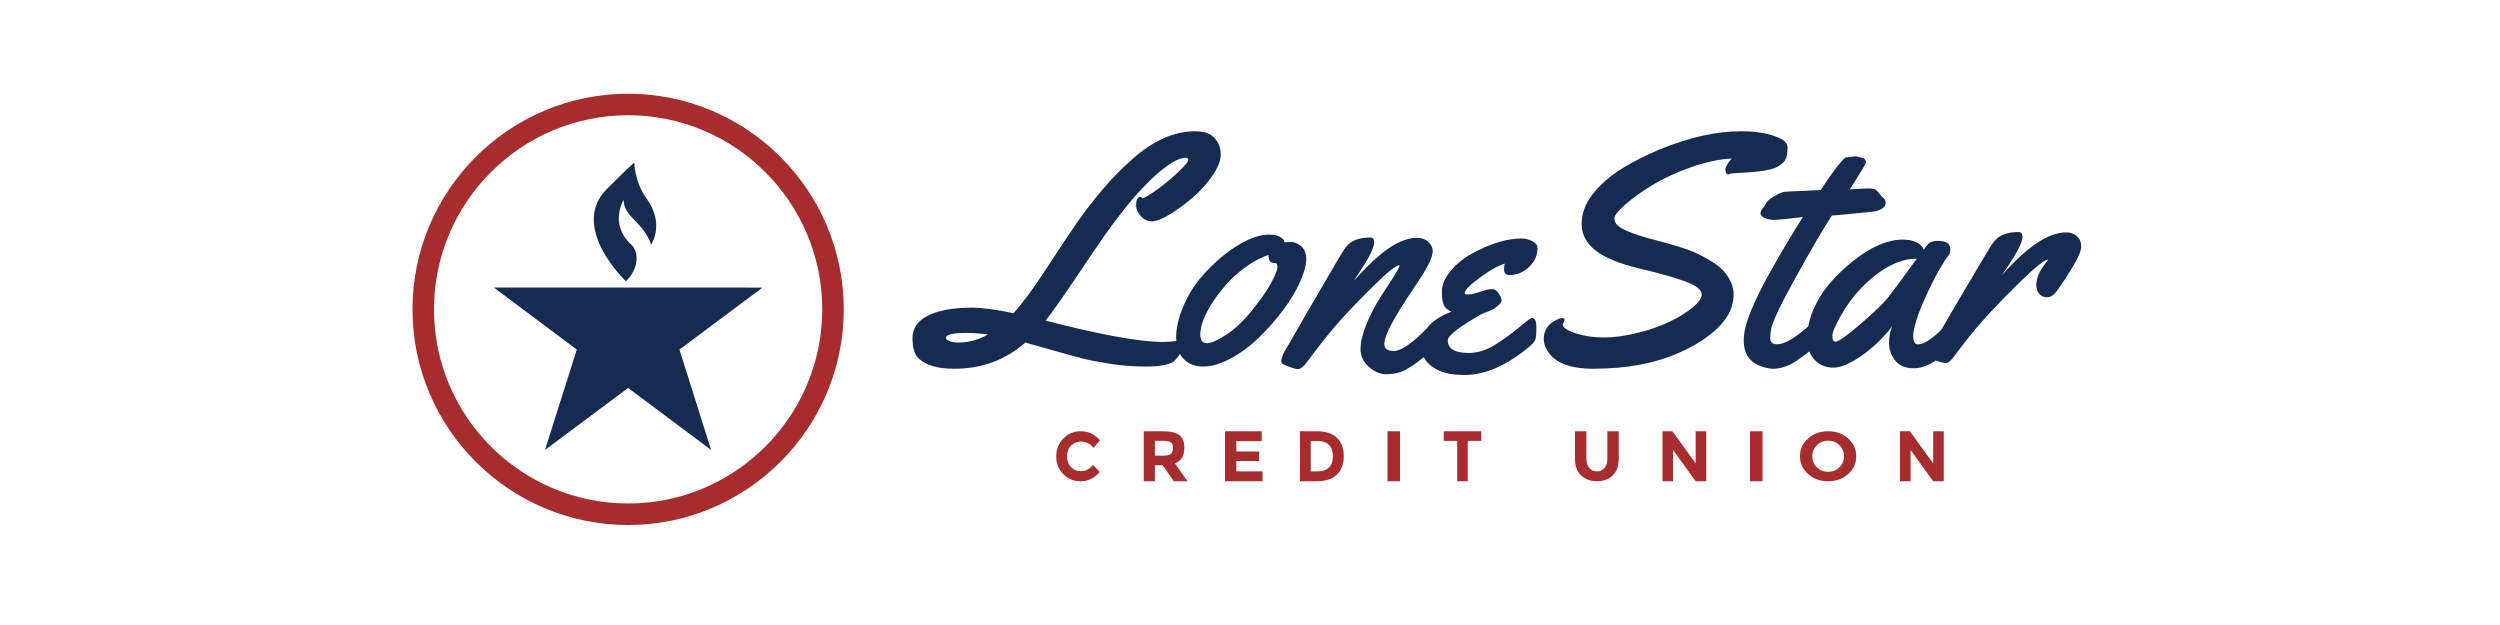
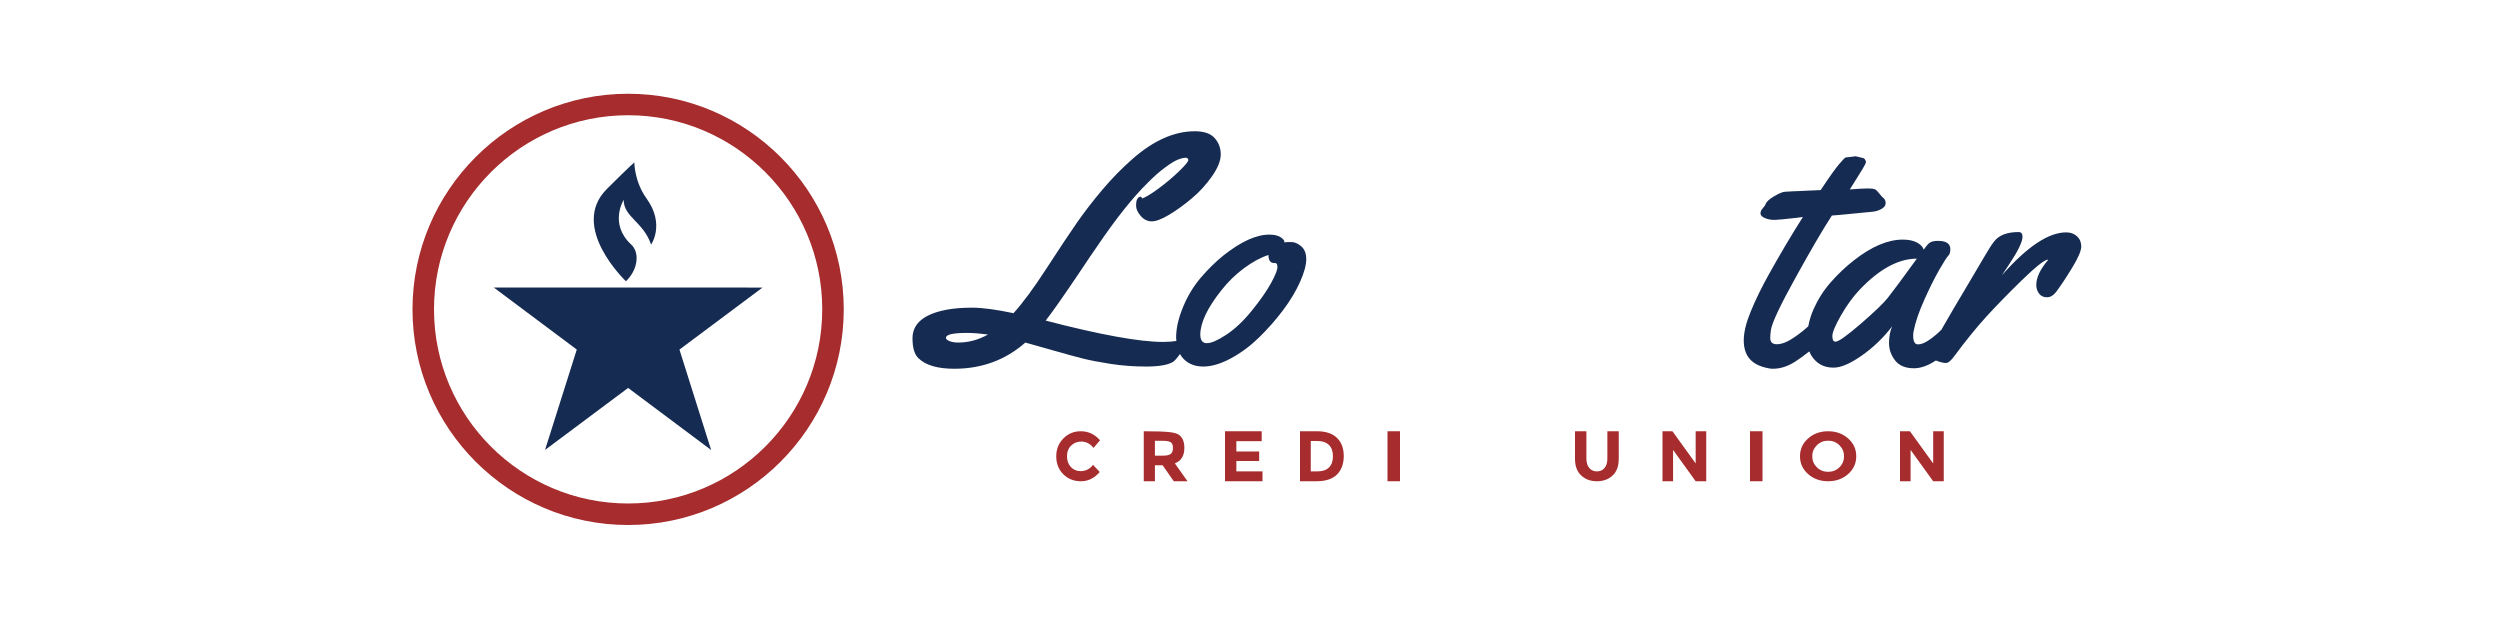
<svg xmlns="http://www.w3.org/2000/svg" width="400px" height="100px" viewBox="0 0 400 100" version="1.1">
  <title>Lone Star logo 400x100</title>
  <g id="Lone-Star-logo-400x100" stroke="none" stroke-width="1" fill="none" fill-rule="evenodd">
    <g id="LoneStar_logo" transform="translate(66, 15)" fill-rule="nonzero">
      <path d="M137.377,30.277 C136.704,31.514 135.687,32.974 134.329,34.655 C132.973,36.342 131.602,37.636 130.22,38.547 C128.837,39.455 127.797,39.91 127.097,39.91 C126.397,39.91 126.045,39.439 126.045,38.496 C126.08,36.595 127.189,34.261 129.375,31.501 C130.45,30.12 131.67,28.926 133.037,27.915 C134.404,26.905 135.708,26.198 136.955,25.796 C136.955,26.653 137.255,27.083 137.849,27.083 L138.033,27.083 C138.269,27.083 138.388,27.306 138.388,27.751 C138.388,28.198 138.052,29.039 137.377,30.277 Z M87.299,39.809 C86.77,39.809 86.312,39.732 85.929,39.58 C85.547,39.43 85.352,39.253 85.352,39.052 C85.352,38.529 86.468,38.267 88.705,38.267 C89.645,38.267 90.77,38.351 92.087,38.52 C90.551,39.38 88.954,39.809 87.299,39.809 Z M141.998,30.124 C142.666,28.634 143,27.422 143,26.491 C143,25.554 142.73,24.861 142.192,24.406 C141.655,23.953 141.13,23.725 140.617,23.725 C140.103,23.725 139.729,23.742 139.489,23.775 L139.489,23.624 C139.489,23.506 139.406,23.37 139.236,23.219 C138.759,22.765 138.048,22.537 137.108,22.537 C135.007,22.537 132.568,23.641 129.787,25.845 C128.452,26.924 127.215,28.141 126.072,29.494 C124.926,30.847 123.992,32.409 123.268,34.177 C122.541,35.945 122.178,37.556 122.178,39.013 C122.178,39.205 122.203,39.375 122.217,39.555 C121.622,39.656 120.911,39.708 120.077,39.708 C116.322,39.708 110.067,38.571 101.307,36.297 C102.402,34.902 104.216,32.308 106.761,28.522 C108.006,26.653 108.971,25.23 109.655,24.254 C112.592,19.928 115.257,16.587 117.648,14.23 C118.634,13.237 119.557,12.425 120.41,11.795 C121.264,11.161 121.947,10.745 122.459,10.543 C122.972,10.34 123.377,10.241 123.679,10.241 C123.974,10.241 124.128,10.363 124.128,10.608 C124.128,10.852 123.628,11.453 122.637,12.413 C121.647,13.371 120.55,14.294 119.348,15.177 C118.143,16.062 117.269,16.587 116.725,16.756 C116.689,16.569 116.594,16.478 116.44,16.478 C116.289,16.478 116.14,16.583 115.992,16.791 C115.847,17.005 115.775,17.374 115.775,17.903 C115.775,18.433 116.024,18.986 116.519,19.558 C117.013,20.129 117.603,20.416 118.284,20.416 C118.967,20.416 119.901,20.058 121.09,19.342 C122.278,18.627 123.481,17.757 124.702,16.73 C125.923,15.704 126.997,14.526 127.927,13.195 C128.858,11.866 129.321,10.699 129.321,9.697 C129.321,8.697 128.999,7.831 128.35,7.097 C127.702,6.366 126.641,6 125.174,6 C121.88,6 118.549,7.482 115.188,10.442 C113.53,11.89 111.943,13.511 110.425,15.303 C108.903,17.097 107.547,18.852 106.352,20.568 C105.156,22.284 103.532,24.729 101.472,27.901 C99.415,31.077 97.645,33.48 96.159,35.111 C93.375,34.523 91.18,34.228 89.576,34.228 C87.972,34.228 86.596,34.336 85.455,34.555 C81.817,35.247 80,36.771 80,39.124 C80,40.66 80.322,41.728 80.97,42.332 C82.116,43.444 84.019,44 86.683,44 C91.088,44 94.878,42.604 98.054,39.809 C98.735,39.994 100.164,40.397 102.344,41.019 C104.52,41.644 106.162,42.092 107.275,42.372 C108.382,42.649 109.846,42.933 111.664,43.217 C113.484,43.502 115.398,43.647 117.401,43.647 C119.409,43.647 120.83,43.403 121.667,42.915 C121.919,42.766 122.302,42.332 122.797,41.644 C122.959,41.926 123.143,42.19 123.366,42.421 C124.165,43.237 125.216,43.647 126.532,43.647 C127.846,43.647 129.312,43.212 130.924,42.347 C132.536,41.481 134.038,40.367 135.43,39.013 C136.821,37.659 138.099,36.211 139.26,34.668 C140.42,33.131 141.334,31.614 141.998,30.124 L141.998,30.124 Z" id="Fill-1" fill="#152B51" />
-       <path d="M174.824,28.732 C174.943,28.914 175.19,29.002 175.561,29.002 C176.71,29.002 177.738,28.575 178.643,27.714 C179.55,26.857 180,25.859 180,24.728 C180,24.228 179.715,23.841 179.14,23.567 C178.563,23.293 177.998,23.154 177.439,23.154 C175.105,23.154 172.449,23.97 169.472,25.602 C168.136,26.324 167.005,27.247 166.086,28.373 C165.163,29.496 164.703,30.561 164.703,31.567 C164.703,32.57 164.794,33.301 164.981,33.754 C165.165,34.212 165.582,34.585 166.222,34.876 C164.378,35.573 163.08,36.463 162.289,37.535 C161.984,37.831 161.652,38.159 161.279,38.535 C160.615,39.188 159.878,39.787 159.058,40.339 C158.235,40.888 157.554,41.163 157.014,41.163 C155.997,41.163 155.49,40.784 155.49,40.029 C155.49,39.633 155.61,39.136 155.848,38.535 C155.983,38.209 156.111,37.908 156.238,37.634 C156.367,37.359 156.536,37.034 156.749,36.653 C156.96,36.277 157.138,35.958 157.281,35.703 C157.423,35.442 157.615,35.121 157.849,34.734 C158.088,34.348 158.257,34.078 158.359,33.925 C158.46,33.769 158.614,33.523 158.828,33.189 C159.041,32.853 159.172,32.648 159.221,32.57 C159.272,32.494 159.593,32.017 160.186,31.141 C160.778,30.265 161.256,29.538 161.62,28.964 C161.983,28.389 162.342,27.736 162.697,27.007 C163.053,26.277 163.23,25.65 163.23,25.127 C163.23,24.602 162.997,24.124 162.534,23.697 C162.067,23.266 161.444,23.052 160.654,23.052 C159.866,23.052 158.984,23.266 158.004,23.697 C155.99,24.571 153.519,26.659 150.595,29.956 L151.66,28.333 C153.133,26.1 153.869,24.581 153.869,23.773 C153.869,23.256 153.665,23 153.258,23 C151.449,23 150.163,23.49 149.402,24.469 C148.996,24.985 148.472,25.806 147.83,26.942 C147.526,27.491 146.594,29.088 145.037,31.735 C143.481,34.38 142.327,36.367 141.575,37.697 C140.822,39.029 140.318,39.9 140.066,40.313 C139.811,40.726 139.631,41.031 139.522,41.227 C139.409,41.423 139.294,41.674 139.178,41.973 C139.06,42.276 139,42.528 139,42.735 C139,42.94 139.068,43.095 139.202,43.196 C139.339,43.302 139.704,43.468 140.306,43.698 C140.909,43.932 141.385,44.049 141.74,44.049 C142.095,44.049 142.551,43.679 143.11,42.94 C145.104,40.242 146.824,38.089 148.262,36.475 C149.698,34.86 151.521,32.961 153.727,30.781 C155.935,28.599 157.318,27.482 157.876,27.433 L157.928,27.482 C157.876,27.809 157.412,28.638 156.533,29.969 C155.653,31.3 154.913,32.467 154.312,33.47 C153.712,34.479 153.123,35.682 152.548,37.092 C151.973,38.501 151.687,39.758 151.687,40.866 C151.687,41.973 152.126,42.915 153.004,43.687 C153.886,44.459 154.773,44.856 155.67,44.871 C156.566,44.891 157.386,44.769 158.132,44.512 C159.073,44.168 160.303,43.373 161.807,42.143 C162.257,43.03 163.058,43.744 164.221,44.281 C165.25,44.76 166.628,45 168.356,45 C171.585,45 175.009,43.509 178.632,40.52 C179.188,40.055 179.528,39.663 179.648,39.345 C179.762,39.029 179.823,38.372 179.823,37.376 C179.823,36.38 179.604,35.882 179.165,35.882 C179.028,35.882 178.831,35.974 178.568,36.164 C178.303,36.354 177.681,36.856 176.691,37.67 C175.701,38.489 174.589,39.289 173.354,40.078 C171.897,41.008 170.452,41.472 169.016,41.472 C166.766,41.472 165.643,40.801 165.643,39.462 C165.643,38.706 167.425,37.316 170.993,35.288 C171.178,35.188 171.549,35.037 172.111,34.839 C172.67,34.641 173.167,34.354 173.608,33.975 C174.047,33.598 174.267,33.294 174.267,33.06 C174.267,32.829 174.139,32.512 173.887,32.108 C173.633,31.703 173.398,31.441 173.175,31.322 C173.074,31.286 172.86,31.27 172.528,31.27 C172.198,31.27 171.62,31.412 170.791,31.695 C169.965,31.976 169.349,32.12 168.95,32.12 C168.553,32.12 168.356,32.051 168.356,31.915 C168.356,31.501 168.895,30.875 169.979,30.032 C171.062,29.192 171.976,28.557 172.72,28.129 C173.464,27.696 174.139,27.38 174.751,27.174 C174.683,27.449 174.649,27.732 174.649,28.023 C174.649,28.317 174.705,28.553 174.824,28.732" id="Fill-2" fill="#152B51" />
-       <path d="M210.214,12.723 C210.314,12.86 210.402,12.93 210.48,12.93 C210.553,12.93 210.643,12.894 210.745,12.826 C210.845,12.757 211.472,12.699 212.621,12.647 C215.951,12.493 217.987,12.098 218.733,11.465 C218.801,11.414 218.904,11.34 219.049,11.235 C219.193,11.132 219.311,11.031 219.404,10.928 C219.499,10.824 219.617,10.615 219.773,10.298 C219.923,9.983 220,9.388 220,8.514 C220,7.644 218.886,6.94 216.655,6.411 C215.487,6.138 214.143,6 212.621,6 C208.65,6 204.339,6.949 199.69,8.849 C197.44,9.773 195.365,10.824 193.464,12.006 C191.563,13.184 190.02,14.536 188.836,16.059 C187.652,17.581 187.061,19.176 187.061,20.844 C187.061,22.511 187.811,23.927 189.307,25.09 C190.801,26.255 193.157,27.215 196.38,27.976 C199.598,28.738 202.056,29.435 203.747,30.068 C205.436,30.7 206.282,31.384 206.282,32.119 C206.282,32.702 205.804,33.386 204.85,34.173 C203.895,34.96 202.684,35.713 201.223,36.43 C199.763,37.148 198.039,37.757 196.063,38.249 C194.083,38.748 192.27,38.996 190.623,38.996 C188.975,38.996 187.462,38.772 186.084,38.318 C184.706,37.864 184.018,37.388 184.018,36.894 L184.346,36.199 C184.346,35.996 184.194,35.891 183.891,35.891 C183.586,35.891 183.072,36.123 182.344,36.584 C181.971,36.825 181.655,37.176 181.394,37.637 C181.131,38.099 181,38.617 181,39.19 C181,39.763 181.143,40.313 181.432,40.843 C182.514,42.948 185.013,44 188.937,44 C194.314,44 198.945,43.119 202.834,41.358 C204.609,40.571 206.151,39.673 207.46,38.664 C208.77,37.654 209.749,36.611 210.402,35.535 C211.052,34.455 211.377,33.3 211.377,32.07 C211.377,30.837 210.864,29.623 209.833,28.425 C209.392,27.93 208.807,27.443 208.068,26.963 C207.333,26.486 206.409,25.979 205.294,25.449 C204.177,24.919 201.943,24.22 198.597,23.345 C195.368,22.509 193.399,21.702 192.692,20.933 C192.436,20.661 192.308,20.315 192.308,19.895 C192.308,19.474 192.884,18.757 194.033,17.739 C195.183,16.721 196.619,15.687 198.344,14.634 C200.069,13.581 202.103,12.636 204.445,11.8 C206.784,10.961 208.985,10.482 211.048,10.361 C210.389,11.185 210.061,11.749 210.061,12.056 C210.061,12.364 210.111,12.588 210.214,12.723" id="Fill-3" fill="#152B51" />
      <path d="M236.037,32.668 C235.32,33.558 233.869,34.946 231.685,36.835 C229.499,38.723 228.166,39.668 227.688,39.668 C227.344,39.668 227.177,39.369 227.177,38.769 C227.177,38.174 227.642,37.061 228.572,35.438 C229.502,33.813 230.523,32.419 231.631,31.258 C234.758,28.009 237.78,26.385 240.697,26.385 C238.377,29.582 236.823,31.676 236.037,32.668 Z M266.323,22.808 C265.867,22.39 265.294,22.18 264.592,22.18 C261.76,22.18 258.326,24.471 254.299,29.052 L255.372,27.437 C256.859,25.214 257.6,23.702 257.6,22.898 C257.6,22.384 257.396,22.129 256.986,22.129 C255.16,22.129 253.861,22.617 253.094,23.591 C252.685,24.104 252.155,24.922 251.506,26.053 C251.198,26.599 250.259,28.188 248.688,30.822 C247.119,33.455 245.961,35.42 245.22,36.719 C245.006,37.093 244.812,37.429 244.63,37.743 C244.608,37.766 244.588,37.788 244.567,37.81 C244.02,38.365 243.396,38.884 242.695,39.374 C241.996,39.859 241.389,40.102 240.88,40.102 C240.366,40.102 240.11,39.633 240.11,38.694 C240.11,38.385 240.133,38.145 240.187,37.975 C240.444,36.592 241.011,34.92 241.891,32.964 C242.767,31.006 243.571,29.399 244.296,28.142 C245.022,26.885 245.497,26.147 245.717,25.924 C245.942,25.702 246.052,25.352 246.052,24.872 C246.052,23.983 245.402,23.54 244.103,23.54 C243.542,23.54 243.12,23.621 242.839,23.783 C242.556,23.946 242.208,24.335 241.8,24.949 C241.647,24.489 241.279,24.104 240.697,23.796 C240.118,23.489 239.367,23.336 238.444,23.336 C236.054,23.336 233.441,24.446 230.608,26.668 C229.259,27.728 228.021,28.901 226.895,30.193 C225.766,31.484 224.861,32.911 224.166,34.474 C223.763,35.387 223.491,36.297 223.324,37.204 C223.209,37.306 223.099,37.403 222.977,37.512 C222.26,38.145 221.474,38.732 220.619,39.271 C219.767,39.81 218.986,40.078 218.289,40.078 C217.588,40.078 217.238,39.744 217.238,39.078 C217.238,38.753 217.272,38.335 217.341,37.822 C217.495,36.694 218.815,33.886 221.301,29.399 C223.782,24.912 225.716,21.606 227.099,19.488 C227.511,19.471 229.695,19.267 233.657,18.871 C234.151,18.821 234.617,18.673 235.052,18.423 C235.486,18.176 235.703,17.874 235.703,17.515 C235.703,17.154 235.595,16.886 235.372,16.706 C235.15,16.525 234.907,16.26 234.642,15.911 C234.376,15.561 234.142,15.347 233.935,15.269 C233.732,15.194 233.353,15.153 232.798,15.153 C232.242,15.153 231.3,15.208 229.968,15.309 C230.003,15.24 230.263,14.825 230.75,14.064 C231.236,13.304 231.657,12.624 232.017,12.027 C232.375,11.428 232.553,11.061 232.553,10.924 C232.553,10.787 232.495,10.641 232.375,10.487 C232.256,10.333 232.118,10.257 231.965,10.257 L230.912,10 L229.711,10.153 C229.455,10.153 229.285,10.184 229.198,10.247 C229.116,10.304 228.802,10.641 228.264,11.256 C227.726,11.873 226.741,13.257 225.308,15.412 L223.002,15.515 C222.761,15.531 222.416,15.548 221.963,15.564 C221.513,15.582 221.103,15.6 220.734,15.615 C220.37,15.633 219.988,15.653 219.596,15.681 C219.202,15.707 218.618,15.951 217.842,16.412 C217.064,16.872 216.615,17.292 216.499,17.666 C216.445,17.821 216.298,18.036 216.051,18.308 C215.802,18.582 215.679,18.866 215.679,19.154 C215.679,19.445 215.908,19.688 216.369,19.886 C216.83,20.084 217.307,20.18 217.803,20.18 L218.032,20.18 C218.358,20.18 219.511,20.069 221.489,19.846 L222.465,19.719 C220.619,22.625 218.774,25.735 216.931,29.052 C215.805,31.085 214.869,33.004 214.13,34.809 C213.385,36.611 213.009,38.145 213,39.409 C212.991,40.676 213.31,41.682 213.948,42.424 C214.588,43.168 215.592,43.668 216.958,43.924 C217.181,43.976 217.42,44 217.675,44 C218.853,44 220.032,43.625 221.209,42.874 C221.878,42.446 222.645,41.887 223.488,41.224 C223.723,41.822 224.073,42.338 224.538,42.771 C225.272,43.472 226.221,43.821 227.38,43.821 C228.541,43.821 230.039,43.182 231.874,41.898 C233.71,40.615 235.335,39.054 236.755,37.207 C236.412,37.975 236.243,38.868 236.243,39.885 C236.243,40.901 236.565,41.831 237.213,42.668 C237.864,43.506 238.875,43.924 240.25,43.924 C241.321,43.924 242.487,43.504 243.744,42.674 C243.793,42.692 243.834,42.709 243.888,42.73 C244.495,42.962 244.98,43.079 245.346,43.079 C245.711,43.079 246.163,42.711 246.691,41.975 C248.518,39.514 250.214,37.423 251.774,35.705 C253.338,33.988 255.232,32.043 257.459,29.873 C259.688,27.702 261.086,26.59 261.647,26.541 L261.701,26.59 C260.435,28.077 259.805,29.411 259.805,30.589 C259.805,31.118 259.953,31.583 260.254,31.975 C260.548,32.369 260.969,32.563 261.507,32.563 C262.046,32.563 262.527,32.291 262.952,31.744 C263.756,30.668 264.633,29.347 265.578,27.785 C266.528,26.219 267,25.105 267,24.436 C267,23.769 266.774,23.228 266.323,22.808 L266.323,22.808 Z" id="Fill-4" fill="#152B51" />
      <path d="M106.881,60.384 C107.698,60.384 108.367,60.049 108.887,59.378 L109.956,60.517 C109.108,61.505 108.109,62 106.957,62 C105.808,62 104.86,61.622 104.118,60.87 C103.373,60.118 103,59.169 103,58.023 C103,56.876 103.378,55.918 104.139,55.152 C104.898,54.384 105.824,54 106.921,54 C108.148,54 109.171,54.485 110,55.45 L108.96,56.667 C108.433,55.99 107.778,55.65 106.996,55.65 C106.369,55.65 105.836,55.863 105.39,56.285 C104.943,56.71 104.722,57.281 104.722,58 C104.722,58.719 104.93,59.296 105.349,59.731 C105.772,60.165 106.279,60.384 106.881,60.384" id="Fill-5" fill="#A62C2D" />
-       <path d="M121.343,57.605 C121.563,57.408 121.676,57.092 121.676,56.66 C121.676,56.229 121.559,55.933 121.332,55.772 C121.102,55.613 120.702,55.532 120.129,55.532 L118.787,55.532 L118.787,57.902 L120.094,57.902 C120.704,57.902 121.121,57.802 121.343,57.605 Z M123.498,56.655 C123.498,57.934 122.991,58.763 121.974,59.138 L124,62 L121.8,62 L120.026,59.447 L118.787,59.447 L118.787,62 L117,62 L117,54 L120.036,54 C121.282,54 122.17,54.209 122.702,54.628 C123.231,55.047 123.498,55.722 123.498,56.655 L123.498,56.655 Z" id="Fill-6" fill="#A62C2D" />
+       <path d="M121.343,57.605 C121.563,57.408 121.676,57.092 121.676,56.66 C121.676,56.229 121.559,55.933 121.332,55.772 C121.102,55.613 120.702,55.532 120.129,55.532 L118.787,55.532 L118.787,57.902 L120.094,57.902 C120.704,57.902 121.121,57.802 121.343,57.605 Z M123.498,56.655 C123.498,57.934 122.991,58.763 121.974,59.138 L124,62 L121.8,62 L120.026,59.447 L118.787,59.447 L118.787,62 L117,62 L117,54 C121.282,54 122.17,54.209 122.702,54.628 C123.231,55.047 123.498,55.722 123.498,56.655 L123.498,56.655 Z" id="Fill-6" fill="#A62C2D" />
      <polyline id="Fill-7" fill="#A62C2D" points="135.871 54 135.871 55.589 131.818 55.589 131.818 57.237 135.463 57.237 135.463 58.761 131.818 58.761 131.818 60.42 136 60.42 136 62 130 62 130 54 135.871 54" />
      <path d="M146.632,59.801 C147.055,59.389 147.269,58.791 147.269,58.005 C147.269,57.219 147.055,56.614 146.632,56.193 C146.21,55.767 145.561,55.555 144.684,55.555 L143.723,55.555 L143.723,60.42 L144.818,60.42 C145.604,60.42 146.21,60.214 146.632,59.801 Z M147.897,55.045 C148.63,55.744 149,56.714 149,57.96 C149,59.203 148.642,60.187 147.926,60.913 C147.207,61.636 146.113,62 144.639,62 L142,62 L142,54 L144.727,54 C146.105,54 147.163,54.347 147.897,55.045 L147.897,55.045 Z" id="Fill-8" fill="#A62C2D" />
      <polygon id="Fill-9" fill="#A62C2D" points="156 62 158 62 158 54 156 54" />
-       <polyline id="Fill-10" fill="#A62C2D" points="168.847 55.543 168.847 62 167.153 62 167.153 55.543 165 55.543 165 54 171 54 171 55.543 168.847 55.543" />
      <path d="M188.278,59.873 C188.581,60.241 188.991,60.423 189.506,60.423 C190.018,60.423 190.426,60.241 190.726,59.873 C191.026,59.508 191.179,59.009 191.179,58.372 L191.179,54 L193,54 L193,58.43 C193,59.577 192.677,60.46 192.02,61.076 C191.365,61.692 190.527,62 189.506,62 C188.483,62 187.645,61.689 186.985,61.07 C186.325,60.451 186,59.571 186,58.43 L186,54 L187.821,54 L187.821,58.372 C187.821,59.009 187.972,59.508 188.278,59.873" id="Fill-11" fill="#A62C2D" />
      <polyline id="Fill-12" fill="#A62C2D" points="205.307 54 207 54 207 62 205.307 62 201.692 56.987 201.692 62 200 62 200 54 201.586 54 205.307 59.149 205.307 54" />
      <polygon id="Fill-13" fill="#A62C2D" points="214 62 216 62 216 54 214 54" />
      <path d="M229.045,58.006 C229.045,57.316 228.801,56.728 228.312,56.239 C227.821,55.752 227.218,55.508 226.503,55.508 C225.79,55.508 225.187,55.752 224.695,56.239 C224.206,56.728 223.962,57.316 223.962,58.006 C223.962,58.696 224.206,59.283 224.695,59.767 C225.187,60.252 225.79,60.491 226.503,60.491 C227.218,60.491 227.821,60.252 228.312,59.767 C228.801,59.283 229.045,58.696 229.045,58.006 Z M229.696,60.853 C228.832,61.616 227.766,62 226.497,62 C225.23,62 224.165,61.616 223.3,60.853 C222.432,60.09 222,59.136 222,58 C222,56.862 222.432,55.914 223.3,55.148 C224.165,54.383 225.23,54 226.497,54 C227.766,54 228.832,54.383 229.696,55.148 C230.562,55.914 231,56.862 231,58 C231,59.136 230.562,60.09 229.696,60.853 L229.696,60.853 Z" id="Fill-14" fill="#A62C2D" />
      <polyline id="Fill-15" fill="#A62C2D" points="243.308 54 245 54 245 62 243.308 62 239.695 56.987 239.695 62 238 62 238 54 239.587 54 243.308 59.149 243.308 54" />
      <path d="M34.502,3.437 C17.374,3.437 3.441,17.372 3.441,34.5 C3.441,51.627 17.374,65.559 34.502,65.559 C51.626,65.559 65.559,51.627 65.559,34.5 C65.559,17.372 51.626,3.437 34.502,3.437 Z M34.502,69 C15.475,69 0,53.523 0,34.5 C0,15.476 15.475,0 34.502,0 C53.521,0 69,15.476 69,34.5 C69,53.523 53.521,69 34.502,69 L34.502,69 Z" id="Fill-16" fill="#A62C2D" />
      <path d="M34.152,30 C34.152,30 24.982,21.325 31.11,15.224 C35.087,11.259 35.492,11 35.492,11 C35.492,11 35.492,14.049 37.442,16.747 C40.454,20.914 38.172,24.137 38.172,24.137 C36.956,20.5 33.784,19.724 33.787,16.981 C33.787,16.981 31.396,20.817 35.003,24.137 C36.374,25.397 36.103,28.123 34.152,30" id="Fill-17" fill="#152B51" />
      <polyline id="Fill-18" fill="#152B51" points="56 31.011 13 31 26.285 40.928 21.205 56.991 34.5 47.069 47.782 57 42.712 40.934 56 31.011" />
    </g>
  </g>
</svg>